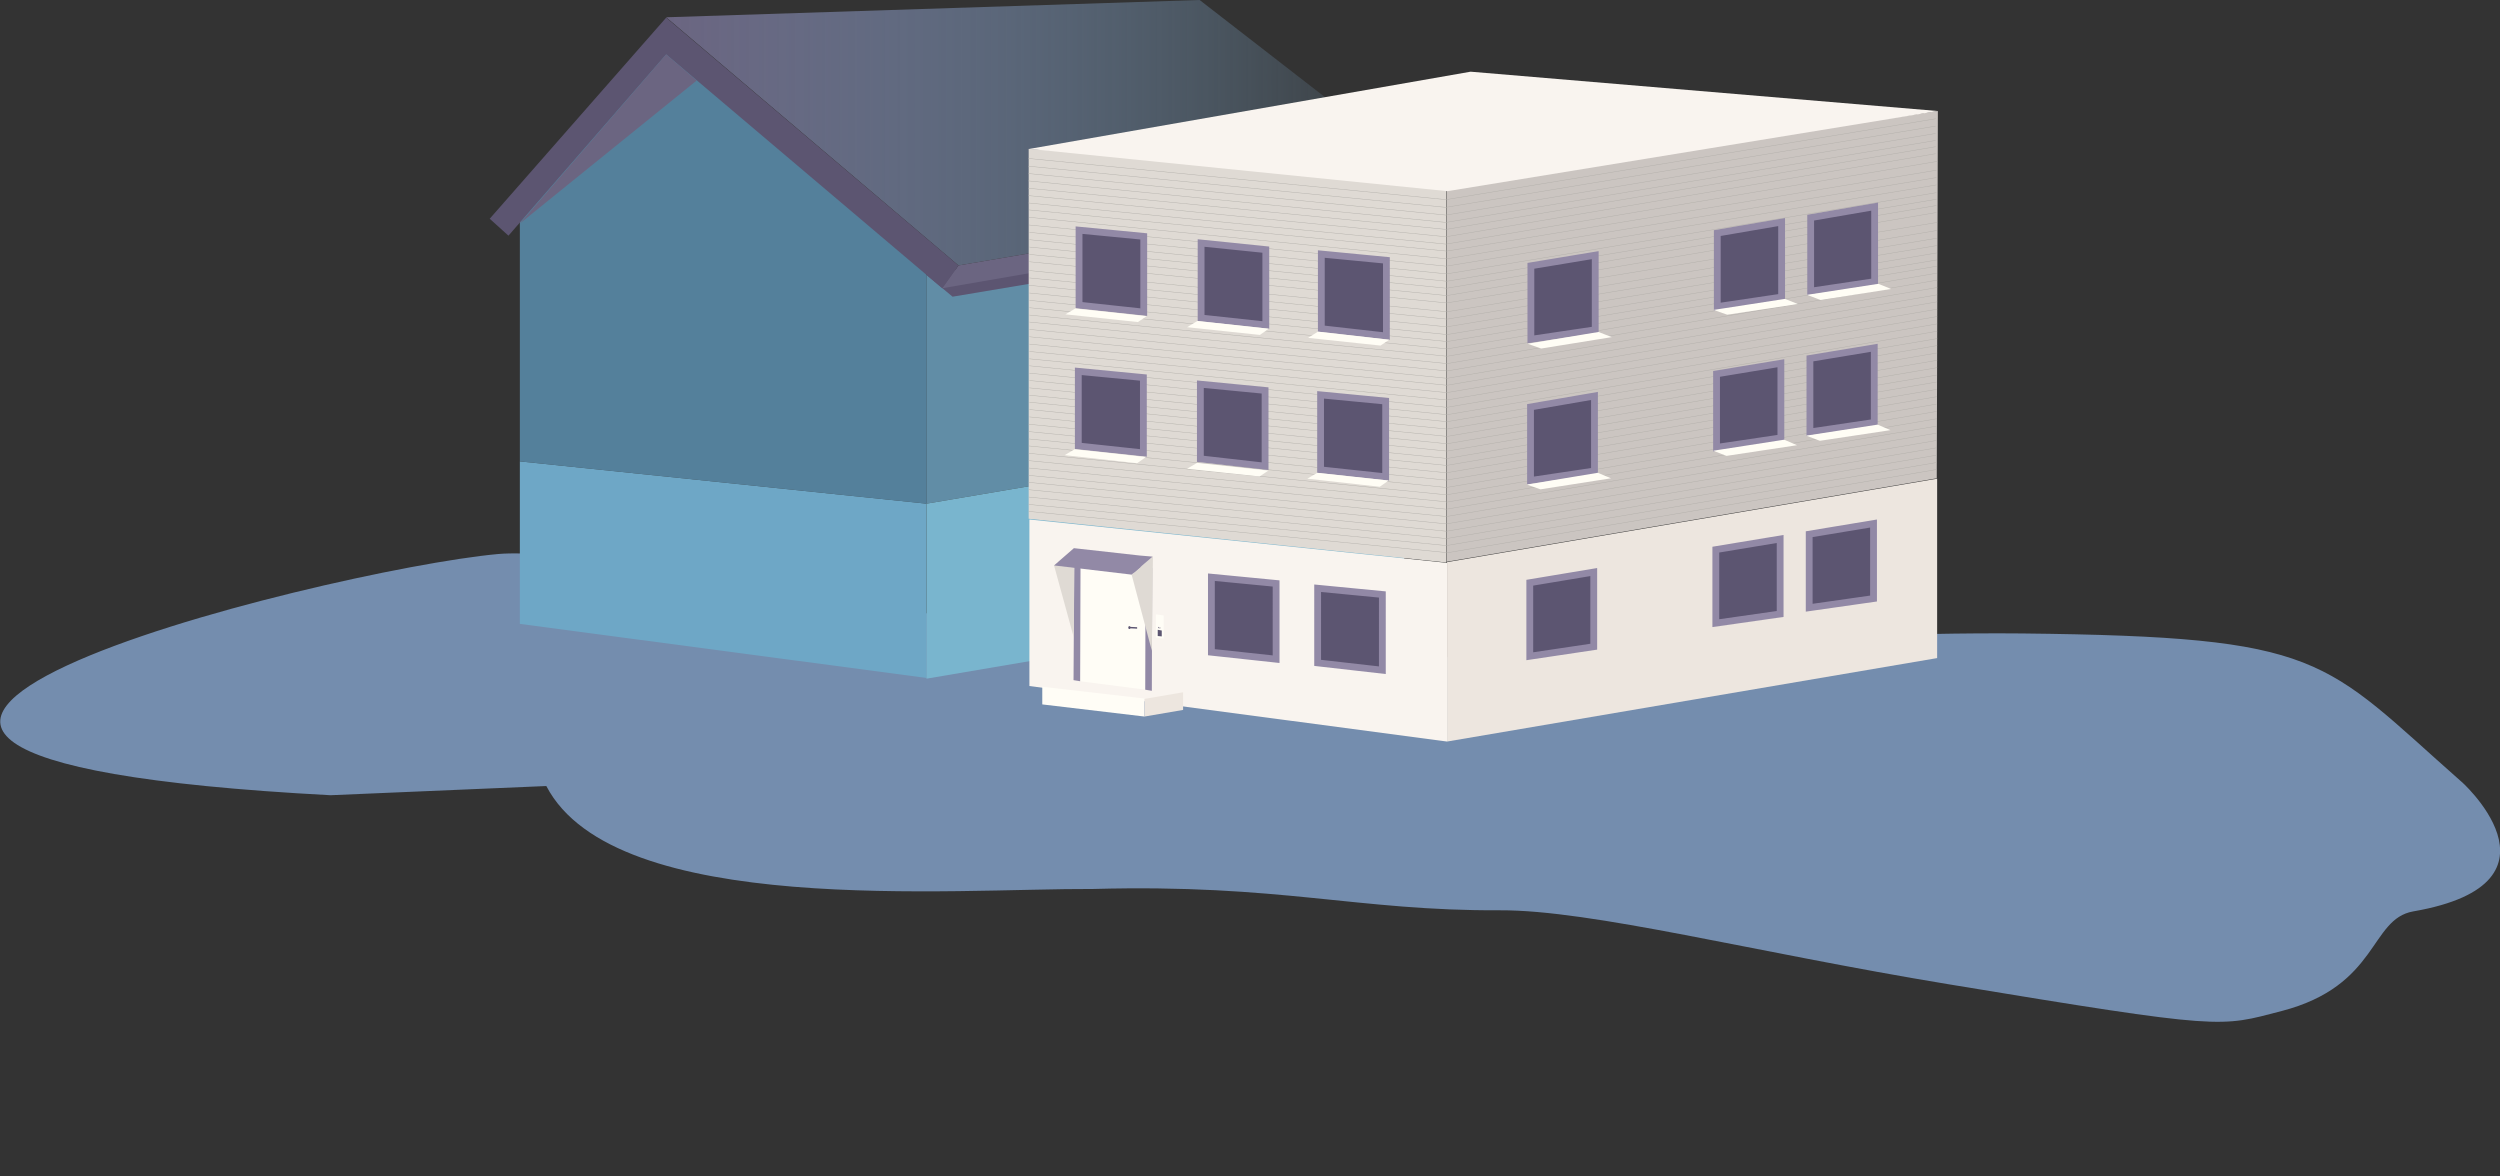
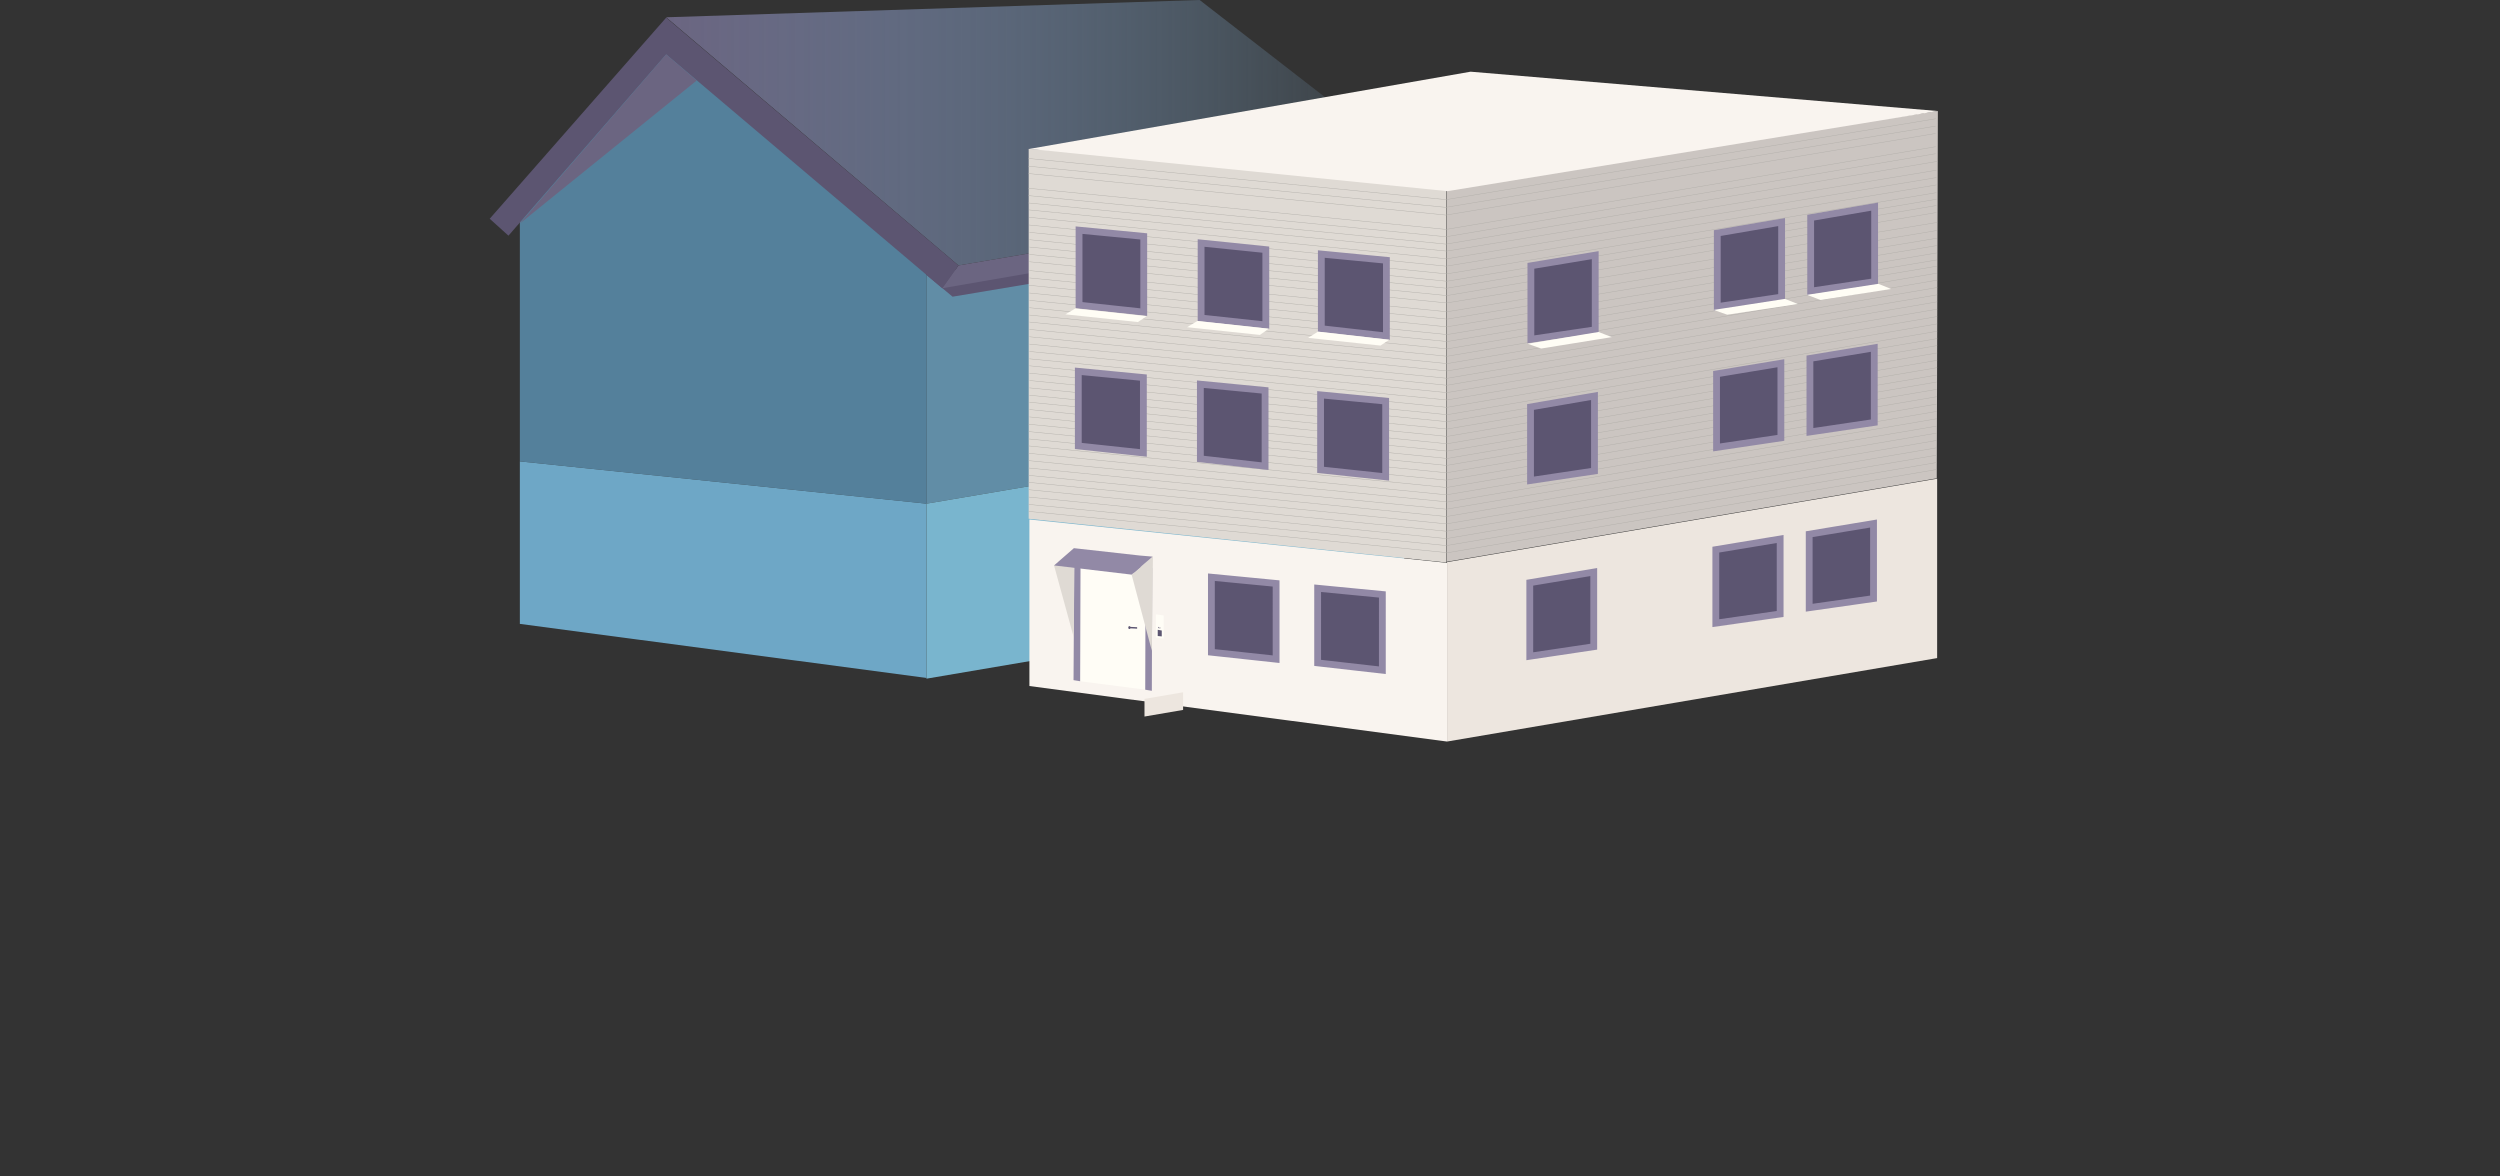
<svg xmlns="http://www.w3.org/2000/svg" width="680" height="320">
  <rect width="100%" height="100%" fill="#333333" stroke="none" />
-   <path fill-rule="evenodd" clip-rule="evenodd" fill="#748DAE" d="M297.4 241.8c50.7-1.4 71.8 6 110.6 5.8 24.9-.1 68.6 11.3 121.9 20.1 75.6 12.5 73.7 11.7 90.7 7.3 26.5-6.9 23.9-25 35.8-27.1 45-7.8 11.6-36.7 13.2-35.2-38.2-33.7-37.1-39.5-119.5-40.4-65.8-.6-134.3 7.5-202.2 7.5-43.9 0-181.4-31.9-212.5-29.1-46.8 4.3-250.6 54.7-45.5 65.6l58.7-2.5c18.7 35.9 110.9 27.8 148.8 28z" />
  <path opacity=".78" fill-rule="evenodd" clip-rule="evenodd" fill="#6EA7C6" d="M381.9 58.3L252 74.8V137l129.9-22.1z" />
  <path fill-rule="evenodd" clip-rule="evenodd" fill="#6EA7C6" d="M252 137v47.4l-110.6-14.7v-44.2z" />
  <path opacity=".78" fill-rule="evenodd" clip-rule="evenodd" fill="#5E96B9" d="M252 72.3L180.8 8.8l-39.4 48.8v67.9L252 137z" />
  <path fill-rule="evenodd" clip-rule="evenodd" fill="#79B5CE" d="M381.9 114.9L252 137v47.6l129.9-22.1z" />
  <path fill-rule="evenodd" clip-rule="evenodd" fill="#5C5571" d="M382 60.1L259.1 80.7l-7.1-5.9 129.9-24.4z" />
  <linearGradient id="a" gradientUnits="userSpaceOnUse" x1="181.165" y1="36.092" x2="390.812" y2="36.092">
    <stop offset="0" stop-color="#6b6581" />
    <stop offset="1" stop-color="#8bc3eb" stop-opacity="0" />
  </linearGradient>
  <path fill-rule="evenodd" clip-rule="evenodd" fill="url(#a)" d="M326.3 0L181.2 4.7l79.5 67.5L390.8 50z" />
  <path fill-rule="evenodd" clip-rule="evenodd" fill="#6B6581" d="M256.3 78.4L387 55.8l3.8-5.8-130.1 22.2-4.4 6.2" />
  <path fill-rule="evenodd" clip-rule="evenodd" fill="#5C5571" d="M260.7 72.2L181.2 4.8v10l75.1 63.6zM133.2 59.5l48-54.7v10l-42.9 49.3z" />
  <path fill-rule="evenodd" clip-rule="evenodd" fill="#6B6581" d="M141.4 60.8l48.1-38.9-8.3-7.1z" />
  <path fill="#5C5571" stroke="#9289A6" stroke-width="1.806" stroke-miterlimit="10" d="M340.5 104.2l-17 2.5V87.2l17-2.8zm24.7-4.1l-17 2.5V83.1l17-2.8z" />
  <path fill="#FFFDF5" d="M344.9 106.1l-18.7 2.8-3.6-1.3 18.8-2.9zm24.7-4l-18.7 2.9-3.6-1.4 18.8-2.9z" />
  <path fill-rule="evenodd" clip-rule="evenodd" fill="#CBC5C1" d="M527.1 30.2L393.5 49.7v103.1l133.3-22.7z" />
  <path fill-rule="evenodd" clip-rule="evenodd" fill="#F9F4EF" d="M393.6 153.1v48.6L280 186.6v-45.3z" />
  <path fill-rule="evenodd" clip-rule="evenodd" fill="#DFDAD4" d="M279.8 40.5v100.6L393.4 153V47.7" />
  <path fill-rule="evenodd" clip-rule="evenodd" fill="#EDE6DF" d="M526.9 130.2l-133.3 22.7v48.8L526.9 179z" />
  <path fill="none" stroke="#B2AFA9" stroke-width=".116" stroke-miterlimit="10" d="M279.8 137.2l113.6 11.2m-113.6-13.2l113.6 11.3m-113.6-13.3l113.6 11.3m-113.6-13.3l113.6 11.3m-113.6-13.2l113.6 11.2m-113.6-13.2l113.6 11.2m-113.6-13.2l113.6 11.2m-113.6-13.2l113.6 11.3m-113.6-13.3l113.6 11.3m-113.6-13.2l113.6 11.2m-113.6-13.2l113.6 11.2m-113.6-13.2l113.6 11.2M280 113.4l113.6 11.3M280 111.4l113.6 11.3M280 109.4l113.6 11.3M280 107.5l113.6 11.2M280 105.5l113.6 11.2M280 103.5l113.6 11.2M280 101.5l113.6 11.3M280 99.5l113.6 11.3M280 97.6l113.6 11.2M280 95.6l113.6 11.2M280 93.6l113.6 11.2M280 91.6l113.6 11.3M280 89.6l113.6 11.3" />
  <path fill-rule="evenodd" clip-rule="evenodd" fill="none" stroke="#B2AFA9" stroke-width=".116" stroke-miterlimit="10" d="M393.6 98.9l133.3-22.7m-133.3 24.7l133.3-22.7m-133.3 24.7l133.3-22.7m-133.4 24.6l133.4-22.7m-133.4 24.7l133.4-22.7m-133.4 24.7l133.4-22.7m-133.4 24.7l133.4-22.7m-133.3 24.7l133.3-22.7m-133.3 24.6l133.3-22.6m-133.3 24.6L526.9 94m-133.3 24.7L526.9 96m-133.3 24.7L526.9 98m-133.3 24.7L526.9 100m-133.3 24.7L526.9 102m-133.5 24.6l133.4-22.7m0 2l-133.4 22.7m0 2l133.4-22.7m-133.4 24.7l133.4-22.7m-133.4 24.7l133.4-22.7m-133.4 24.7l133.4-22.7m-133.4 24.6l133.4-22.6m-133.4 24.6l133.4-22.7m-133.4 24.7l133.4-22.7m-133.4 24.7l133.4-22.7m-133.4 24.7l133.4-22.7m-133.4 24.6l133.4-22.6m-133.4 24.6l133.4-22.7" />
  <path fill="#5C5571" stroke="#9289A6" stroke-width="1.854" stroke-miterlimit="10" d="M311 123.2l-17.7-1.9V101l17.7 1.7zm122.7 4.9l-17.4 2.6v-20l17.4-3zm50.7-9l-17.5 2.6v-20l17.5-2.9zm25.4-4.2l-17.5 2.6v-20l17.5-2.9zm-165.7 11.9l-17.6-2v-20.3l17.6 1.7zm32.8 2.9l-17.7-1.9v-20.4l17.7 1.7z" />
-   <path fill="#FFFDF5" d="M342.6 129.6l-19.7-2.1 2.7-1.6L345 128zm32.7 2.8l-19.7-2.2 2.7-1.6 19.4 2.1zm-66-6.4l-19.7-2.2 2.7-1.6 19.4 2.1zm128.9 4.1l-19.2 3-3.7-1.3 19.3-3.2zm50.6-9l-19.2 2.9-3.6-1.4 19.3-3zm25.4-4.1l-19.2 2.9-3.7-1.4 19.4-3z" />
  <path fill="none" stroke="#B2AFA9" stroke-width=".116" stroke-miterlimit="10" d="M279.8 139.1l113.6 11.2" />
-   <path fill-rule="evenodd" clip-rule="evenodd" fill="#FFFDF6" d="M283.5 186.8l27.8 3.2v4.9l-27.8-3.3z" />
  <path fill-rule="evenodd" clip-rule="evenodd" fill="#EDE6DF" d="M321.8 193.1l-10.5 1.8v-4.8l10.5-1.8z" />
  <path fill="#FFFDF6" d="M312.4 187.7l.1-32.4-19.5-2.1v32l19.4 2.5" />
  <path fill="#9289A6" d="M313.3 187.9l.1-33.4-21.2-2.3-.2 32.8 1.8.3.1-31 17.7 1.8-.1 31.5z" />
  <path fill="#DFDAD4" d="M313.6 151.3l-.3 25.7-5.5-20.7" />
  <path fill="#FFFDF6" d="M314.4 173.4l2.1.3v-6.3l-2.1-.3z" />
  <path fill="#DFDAD4" d="M292.1 173.5l-5.4-19.7 5.5-1.6z" />
  <path fill="#9289A6" d="M286.7 153.8l21.1 2.5 5.7-4.9-3.5-.3-17.9-2-5.4 4.7z" />
  <g fill="#5C5571">
    <ellipse transform="matrix(.016 -1 1 .016 131.378 475.269)" cx="307.3" cy="170.9" rx=".4" ry=".3" />
    <path d="M307.3 170.5l2 .1v.4l-2-.1z" />
  </g>
  <path fill="#5C5571" d="M314.9 173l1.1.1v-1.6l-1.1-.2z" />
  <ellipse fill="#5C5571" cx="315.1" cy="170.7" rx=".1" ry=".2" />
  <ellipse fill="#5C5571" cx="315.5" cy="170.8" rx=".1" ry=".2" />
  <path fill="#5C5571" stroke="#9289A6" stroke-width="1.854" stroke-miterlimit="10" d="M347.1 179.3l-17.6-1.9V157l17.6 1.7zm28.9 3l-17.6-2V160l17.6 1.7zm57.5-6.4l-17.4 2.6v-20l17.4-2.9zm50.7-8.9l-17.5 2.5v-20l17.5-2.9zm25.4-4.2l-17.5 2.5v-20l17.5-2.9z" />
  <path fill-rule="evenodd" clip-rule="evenodd" fill="#F9F4EF" d="M393.7 52l133.4-21.8L400 19.5l-120 21z" />
  <g fill="none" stroke="#B2AFA9" stroke-width=".116" stroke-miterlimit="10">
    <path d="M280 87.6l113.6 11.3M280 85.7l113.6 11.2 133.2-22.6" />
    <path d="M280 83.7l113.6 11.2 133.2-22.5" />
    <path d="M280 81.7l113.6 11.2 133.2-22.2" />
    <path d="M280 79.7L393.6 91l133.2-22.2" />
    <path d="M279.9 77.6l113.6 11.3 133.3-22.1" />
    <path d="M280 75.6l113.6 11.2 133.2-22" />
    <path d="M280 73.6l113.6 11.2 133.2-22.1" />
  </g>
  <g fill="none" stroke="#B2AFA9" stroke-width=".116" stroke-miterlimit="10">
    <path d="M280 71.2l113.5 11.2 133.4-21.9" />
    <path d="M280 69.2l113.5 11.2 133.2-22.6" />
    <path d="M280 67.2l113.5 11.2 133.2-22.5" />
    <path d="M280 65.2l113.5 11.3 133.2-22.3" />
    <path d="M280 63.2l113.5 11.3 133.2-22.1" />
    <path d="M279.9 61.2l113.5 11.2 133.3-22.1" />
    <path d="M279.9 59.1l113.6 11.3 133.2-22.1" />
    <path d="M279.9 57.1l113.6 11.2 133.2-22" />
  </g>
  <g fill="none" stroke="#B2AFA9" stroke-width=".116" stroke-miterlimit="10">
    <path d="M279.7 55.2l113.6 11.2 133.6-22.5" />
    <path d="M279.7 53.2l113.6 11.2 133.2-22.6" />
    <path d="M279.7 51.2l113.6 11.2 133.2-22.5" />
-     <path d="M279.7 49.2l113.6 11.3 133.2-22.3" />
    <path d="M279.7 47.2l113.6 11.3 133.2-22.2" />
    <path d="M279.7 45.2l113.5 11.2 133.3-22.1" />
    <path d="M279.7 43.1l113.6 11.2 133.2-22" />
  </g>
  <path fill="#5C5571" stroke="#9289A6" stroke-width="1.854" stroke-miterlimit="10" d="M311.1 84.9L293.5 83V62.6l17.6 1.7zm122.8 4.8l-17.5 2.6v-20l17.5-2.9zm50.7-8.9l-17.5 2.6v-20l17.5-3zm25.3-4.2l-17.4 2.6v-20l17.4-3zM344.3 88.4l-17.6-1.9V66.1l17.6 1.8zm32.8 3l-17.7-2V69.1l17.7 1.7z" />
  <path fill="#FFFDF5" d="M342.7 91.1L322.9 89l2.8-1.7 19.4 2.1zm32.8 2.9l-19.7-2.1 2.7-1.7 19.4 2.2zm-66-6.4l-19.7-2.1 2.7-1.6 19.4 2.1zm128.9 4.1l-19.2 3.1-3.7-1.3 19.3-3.2zm50.6-9l-19.2 2.9-3.7-1.3 19.4-3zm25.4-4.1l-19.2 3-3.7-1.4 19.4-3z" />
</svg>